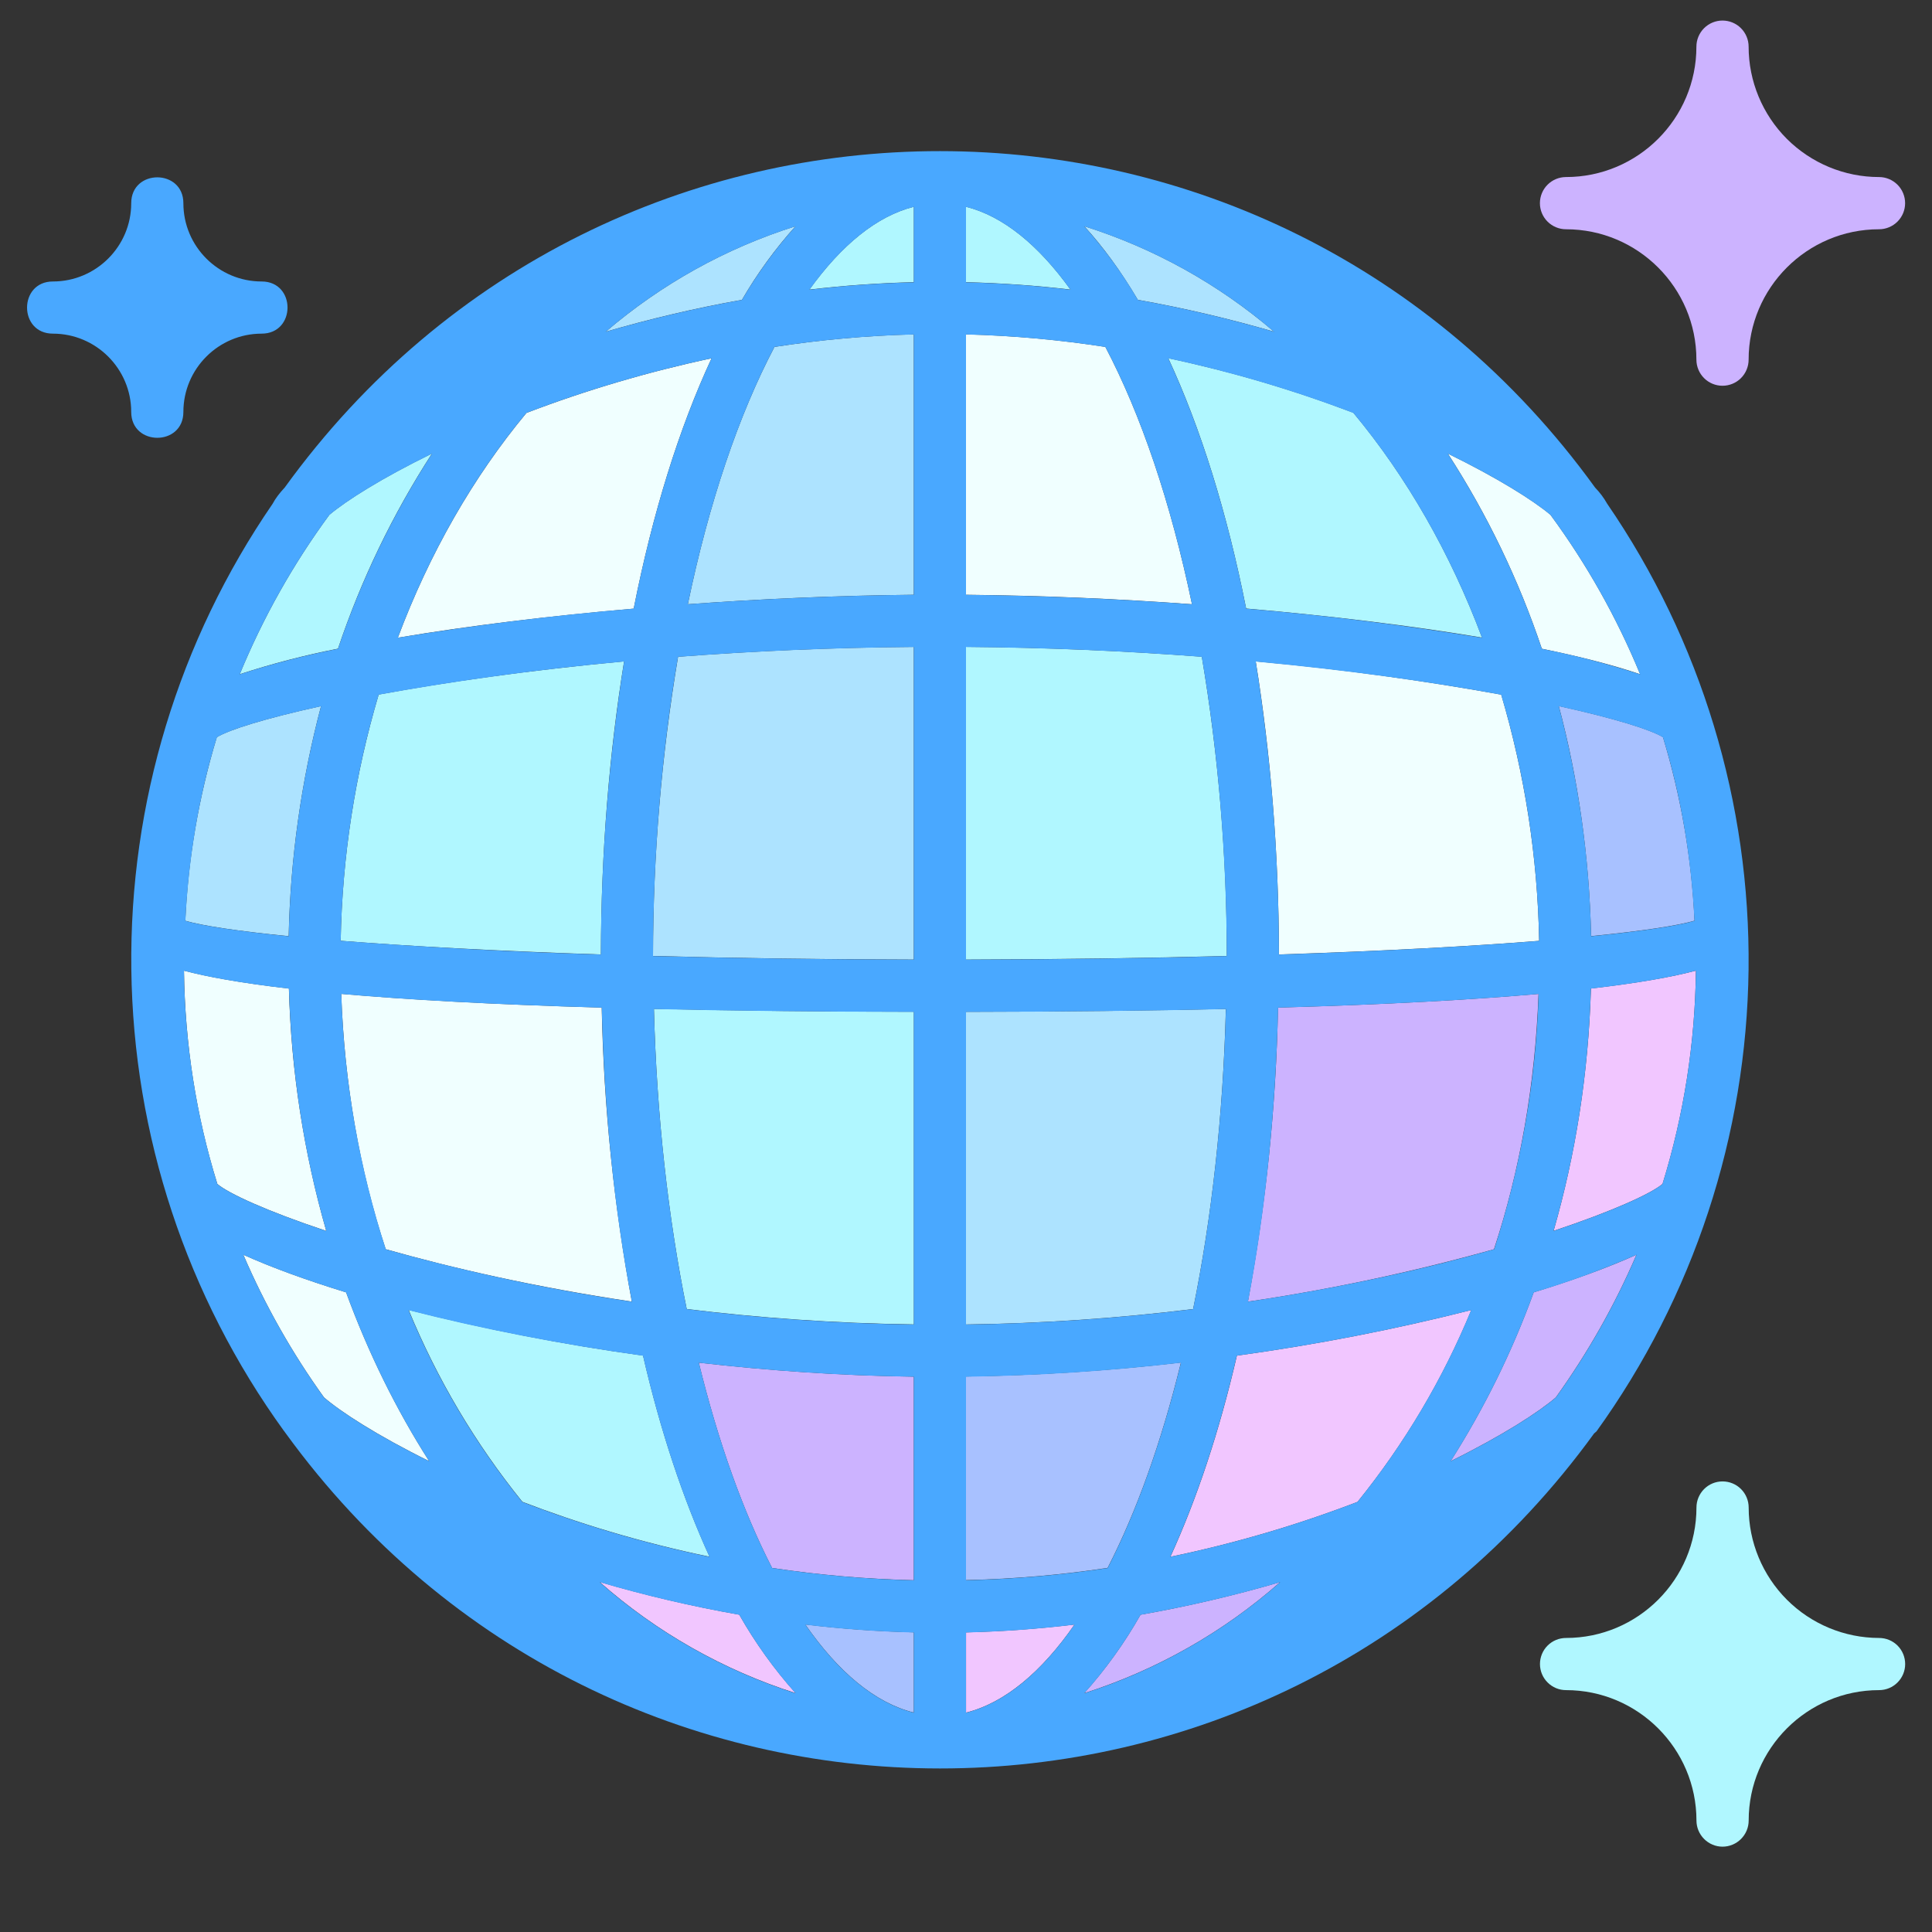
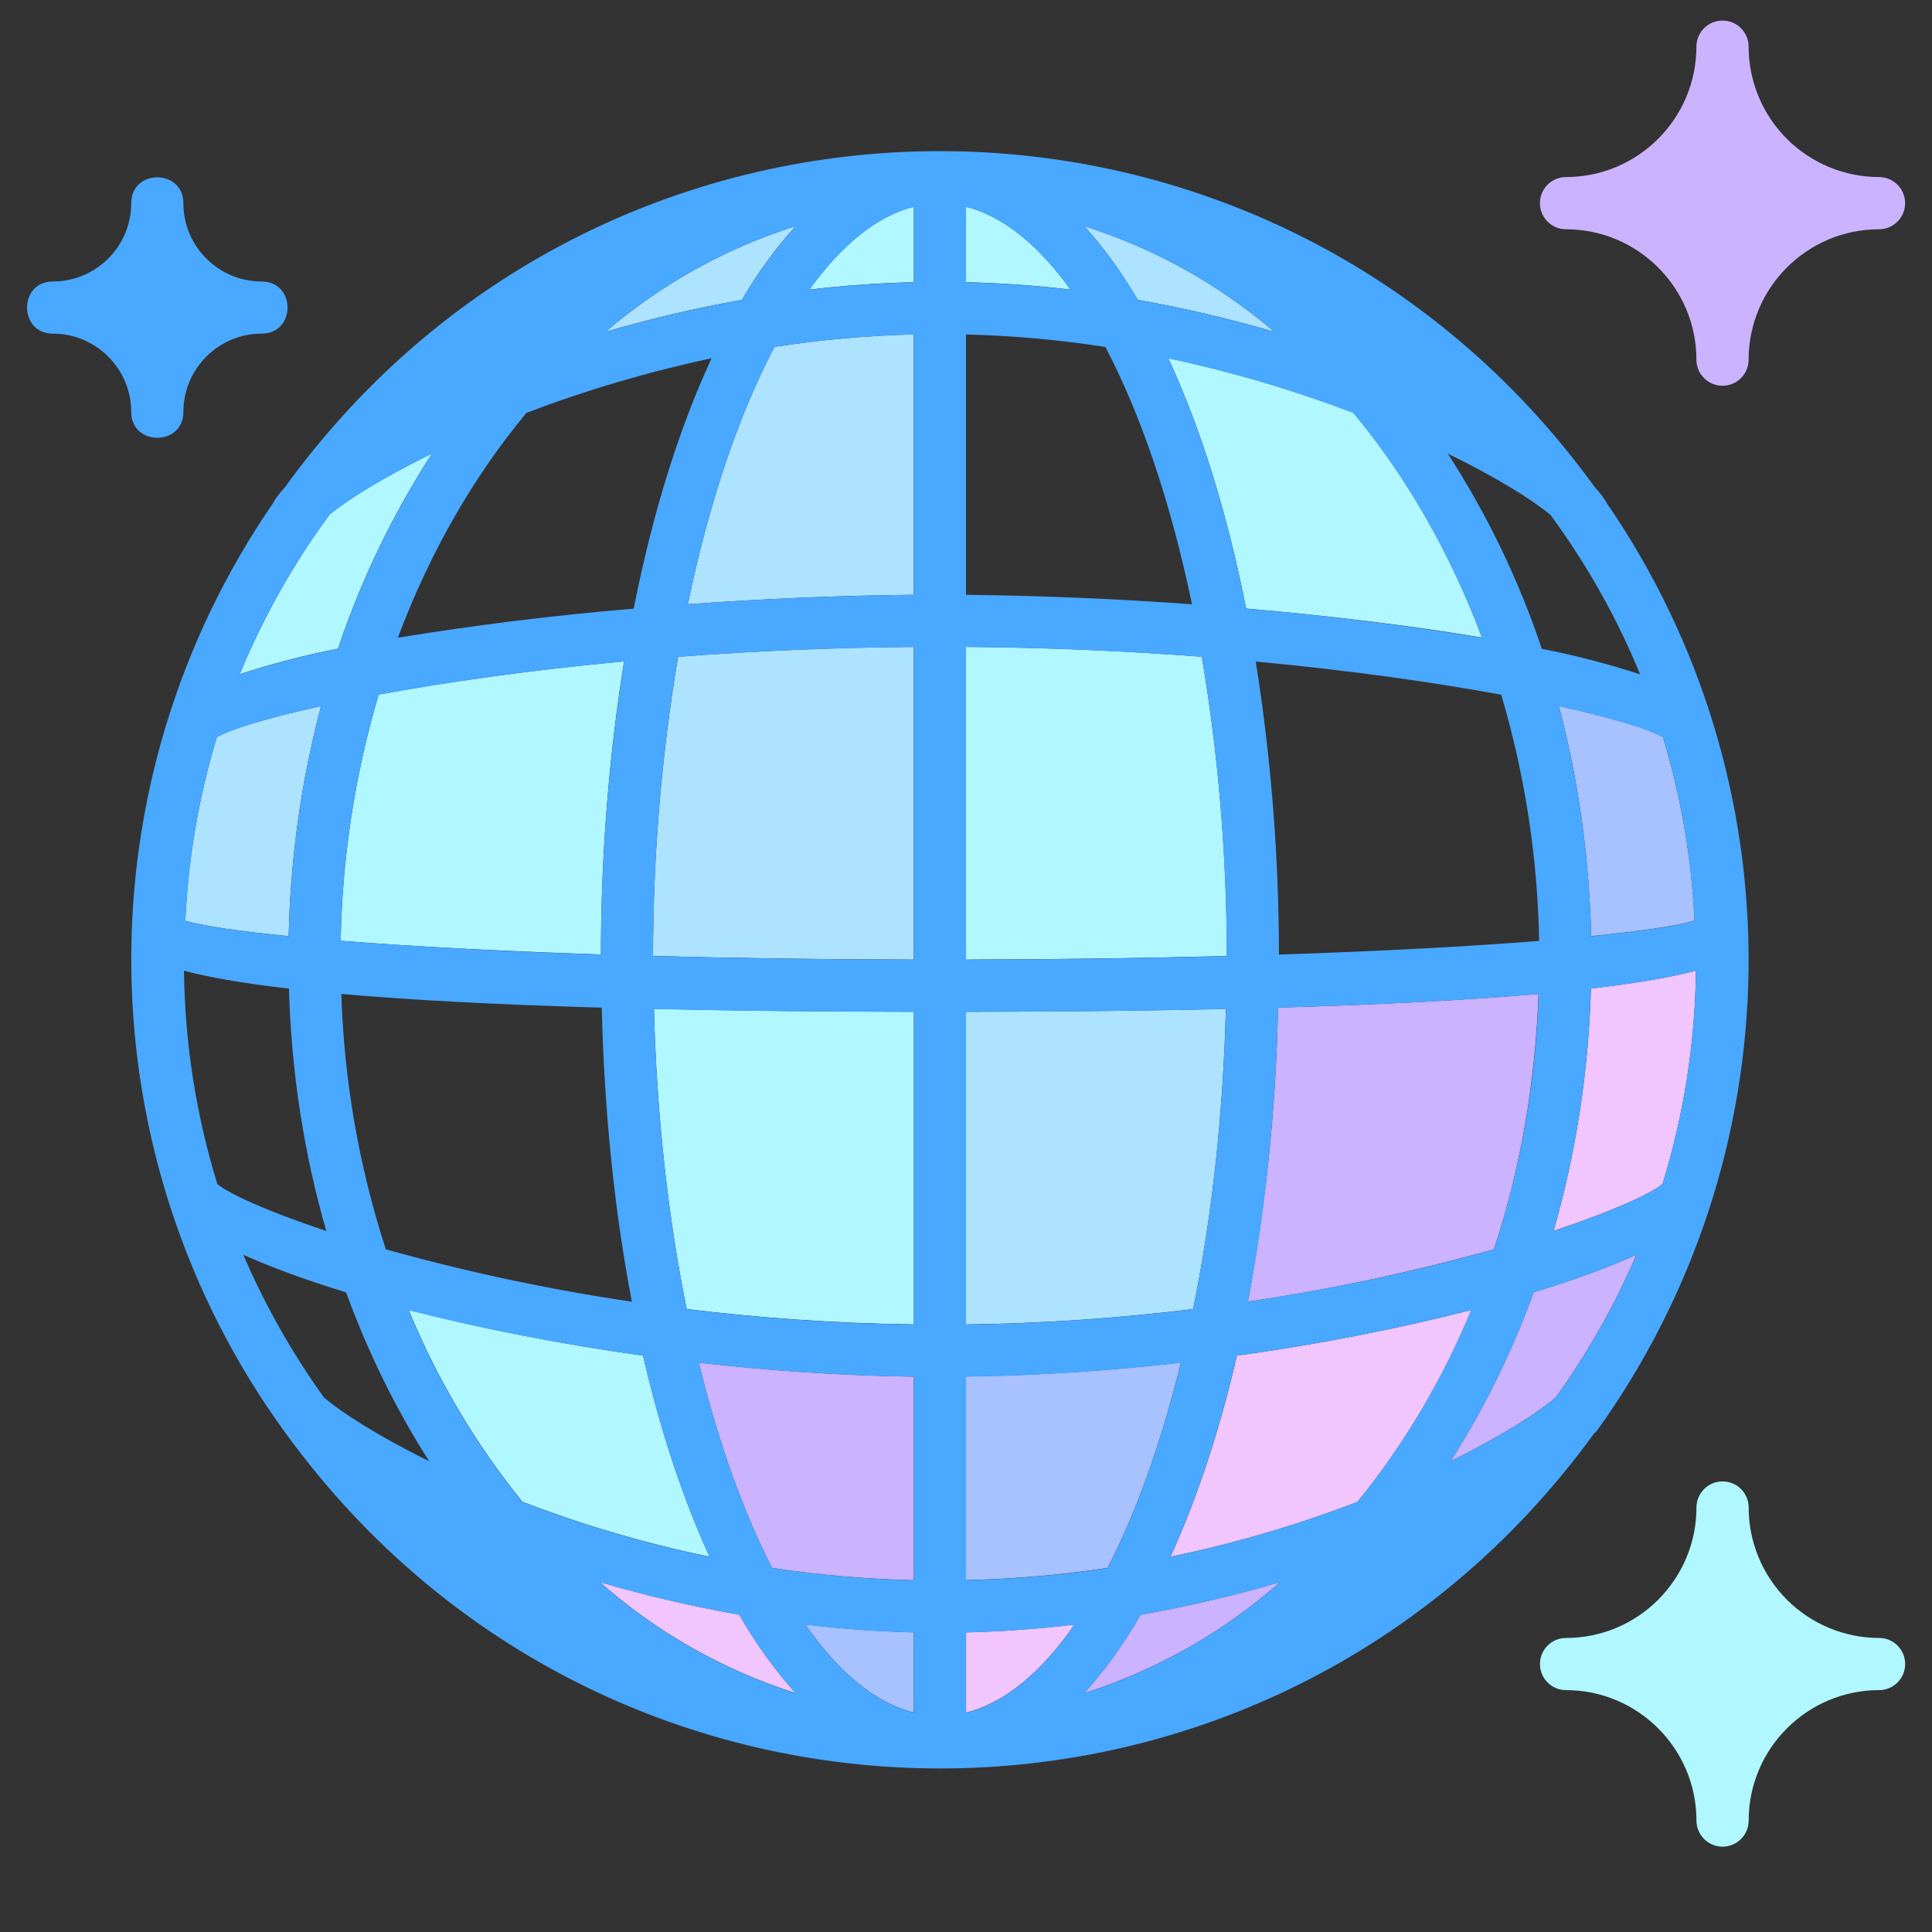
<svg xmlns="http://www.w3.org/2000/svg" width="36" height="36" viewBox="0 0 36 36" fill="none">
  <rect x="0" y="0" width="36" height="36" fill="#333333" stroke="none" />
  <g clip-path="url(#clip0_18654_26245)">
    <path d="M22.842 18.8C22.791 20.795 22.578 22.692 22.232 24.392C20.827 24.565 19.414 24.661 18 24.679V18.854C19.835 18.851 21.44 18.832 22.842 18.8ZM21.202 5.587C22.084 5.743 22.933 5.947 23.741 6.181C22.706 5.294 21.504 4.625 20.204 4.215C20.557 4.602 20.89 5.059 21.202 5.587ZM12.817 11.259C14.218 11.156 15.622 11.097 17.027 11.083V6.23C16.133 6.254 15.264 6.334 14.431 6.464C13.767 7.725 13.21 9.363 12.817 11.259ZM4.04 13.737C3.704 14.848 3.506 15.997 3.453 17.157C3.773 17.25 4.429 17.35 5.379 17.444C5.41 15.996 5.612 14.557 5.982 13.157C4.941 13.386 4.268 13.597 4.04 13.737ZM17.027 17.88V12.054C15.47 12.066 13.994 12.134 12.635 12.238C12.325 14.08 12.169 15.945 12.168 17.813C13.632 17.853 15.257 17.877 17.027 17.88ZM13.825 5.587C14.11 5.096 14.444 4.637 14.823 4.215C13.524 4.625 12.322 5.294 11.287 6.181C12.093 5.947 12.943 5.743 13.825 5.587Z" fill="#ADE3FF" />
-     <path d="M22.211 11.259C20.81 11.156 19.405 11.097 18 11.083V6.23C18.895 6.254 19.764 6.335 20.597 6.464C21.26 7.725 21.817 9.363 22.211 11.259ZM6.079 22.936C5.658 21.466 5.424 19.949 5.383 18.42C4.486 18.316 3.859 18.201 3.428 18.087C3.447 19.467 3.658 20.803 4.05 22.061C4.253 22.236 4.967 22.566 6.079 22.936ZM11.808 11.341C12.161 9.555 12.655 7.977 13.259 6.676C12.085 6.926 10.932 7.266 9.81 7.694C8.819 8.886 8.005 10.304 7.413 11.883C8.735 11.659 10.249 11.476 11.808 11.341ZM7.997 27.227C7.026 26.747 6.349 26.308 6.037 26.038C5.441 25.21 4.937 24.318 4.534 23.38C5.055 23.615 5.701 23.851 6.449 24.081C6.863 25.21 7.383 26.265 7.997 27.227ZM23.832 17.785C25.784 17.721 27.414 17.632 28.68 17.531C28.651 15.976 28.413 14.433 27.973 12.943C26.458 12.67 24.932 12.463 23.399 12.324C23.672 14.01 23.827 15.846 23.832 17.785ZM28.73 12.088C29.439 12.234 30.06 12.392 30.561 12.563C30.128 11.509 29.567 10.512 28.891 9.593C28.574 9.326 27.911 8.908 26.978 8.451C27.712 9.585 28.3 10.807 28.73 12.088ZM11.773 24.253C11.437 22.446 11.249 20.613 11.212 18.775C9.145 18.716 7.566 18.625 6.358 18.519C6.418 20.196 6.7 21.802 7.187 23.277C8.434 23.632 9.992 23.987 11.773 24.253Z" fill="#F0FFFF" />
    <path d="M20.639 29.215C19.798 29.343 18.914 29.422 17.999 29.443V25.649C19.338 25.63 20.675 25.543 22.005 25.389C21.642 26.872 21.177 28.169 20.639 29.215ZM29.648 17.443C30.597 17.349 31.255 17.249 31.575 17.156C31.521 15.996 31.324 14.847 30.987 13.736C30.76 13.596 30.087 13.385 29.046 13.156C29.407 14.511 29.613 15.949 29.648 17.443ZM15.006 30.27C15.621 31.158 16.307 31.731 17.027 31.911V30.416C16.351 30.399 15.677 30.351 15.006 30.27Z" fill="#A8C1FF" />
    <path d="M31.601 18.086C31.586 19.434 31.377 20.772 30.979 22.06C30.775 22.236 30.062 22.565 28.949 22.935C29.358 21.515 29.599 19.999 29.645 18.419C30.542 18.315 31.169 18.201 31.601 18.086ZM23.048 25.26C22.722 26.672 22.301 27.93 21.809 29.008C22.997 28.762 24.164 28.42 25.296 27.985C26.172 26.902 26.886 25.698 27.416 24.41C25.977 24.775 24.518 25.058 23.048 25.26ZM13.775 30.087C12.898 29.932 12.029 29.729 11.174 29.478C12.234 30.414 13.477 31.119 14.825 31.549C14.424 31.101 14.072 30.61 13.775 30.087ZM20.022 30.271C19.351 30.351 18.676 30.4 18.001 30.417V31.912C18.721 31.731 19.407 31.158 20.022 30.271Z" fill="#F1C6FF" />
    <path d="M14.387 29.217C13.849 28.171 13.384 26.874 13.021 25.391C14.322 25.54 15.672 25.633 17.027 25.652V29.445C16.143 29.424 15.262 29.348 14.387 29.217ZM28.578 24.081C28.178 25.183 27.659 26.238 27.03 27.227C28.002 26.747 28.678 26.308 28.99 26.039C29.586 25.209 30.09 24.318 30.493 23.38C29.973 23.615 29.327 23.851 28.578 24.081ZM23.814 18.775C23.778 20.614 23.59 22.446 23.253 24.254C24.801 24.026 26.332 23.7 27.838 23.278C28.325 21.802 28.607 20.197 28.668 18.52C27.462 18.626 25.881 18.716 23.814 18.775ZM21.252 30.088C20.956 30.611 20.604 31.102 20.203 31.55C21.55 31.12 22.794 30.415 23.854 29.48C22.999 29.73 22.13 29.933 21.252 30.088ZM35.013 3.299C34.369 3.299 33.751 3.042 33.295 2.587C32.84 2.131 32.583 1.513 32.583 0.869C32.583 0.74 32.531 0.616 32.44 0.525C32.349 0.434 32.225 0.383 32.096 0.383C31.968 0.383 31.844 0.434 31.753 0.525C31.662 0.616 31.61 0.74 31.61 0.869C31.61 2.209 30.52 3.299 29.18 3.299C29.051 3.299 28.927 3.351 28.836 3.442C28.745 3.533 28.694 3.657 28.694 3.786C28.694 3.915 28.745 4.038 28.836 4.129C28.927 4.22 29.051 4.272 29.18 4.272C30.52 4.272 31.61 5.363 31.61 6.702C31.61 6.831 31.662 6.955 31.753 7.046C31.844 7.137 31.968 7.188 32.096 7.188C32.225 7.188 32.349 7.137 32.44 7.046C32.531 6.955 32.583 6.831 32.583 6.702C32.583 5.363 33.673 4.272 35.013 4.272C35.142 4.272 35.266 4.22 35.357 4.129C35.448 4.038 35.499 3.915 35.499 3.786C35.499 3.657 35.448 3.533 35.357 3.442C35.266 3.351 35.142 3.299 35.013 3.299Z" fill="#CCB3FF" />
    <path d="M18 5.258V3.852C18.692 4.026 19.351 4.567 19.947 5.396C19.305 5.319 18.654 5.275 18 5.258ZM21.769 6.674C22.373 7.976 22.867 9.554 23.22 11.339C24.779 11.474 26.293 11.658 27.615 11.88C27.023 10.301 26.21 8.883 25.218 7.691C24.096 7.264 22.943 6.924 21.769 6.674ZM18 12.053V17.88C19.77 17.876 21.395 17.852 22.86 17.813C22.86 15.944 22.704 14.079 22.394 12.237C20.932 12.126 19.466 12.065 18 12.053ZM17.028 24.678V18.853C15.414 18.852 13.799 18.834 12.185 18.799C12.237 20.794 12.45 22.691 12.796 24.392C14.114 24.553 15.535 24.659 17.028 24.678ZM11.629 12.323C9.84 12.491 8.289 12.714 7.056 12.942C6.614 14.432 6.376 15.976 6.348 17.53C7.615 17.631 9.245 17.72 11.197 17.785C11.201 15.845 11.356 14.009 11.629 12.323ZM15.082 5.396C15.725 5.32 16.373 5.274 17.028 5.258V3.852C16.336 4.026 15.678 4.567 15.082 5.396ZM6.298 12.087C6.728 10.806 7.316 9.584 8.05 8.45C7.117 8.906 6.454 9.325 6.137 9.593C5.462 10.511 4.901 11.509 4.467 12.563C5.067 12.367 5.679 12.208 6.298 12.087ZM13.221 29.007C12.729 27.929 12.308 26.671 11.982 25.259C10.512 25.057 9.054 24.773 7.615 24.409C8.145 25.697 8.859 26.901 9.734 27.984C10.745 28.373 11.922 28.738 13.221 29.007ZM35.014 30.521C34.37 30.52 33.752 30.264 33.296 29.808C32.841 29.352 32.584 28.734 32.584 28.09C32.584 27.961 32.532 27.837 32.441 27.746C32.35 27.655 32.226 27.604 32.097 27.604C31.968 27.604 31.845 27.655 31.754 27.746C31.663 27.837 31.611 27.961 31.611 28.09C31.611 29.43 30.52 30.521 29.181 30.521C29.052 30.521 28.928 30.572 28.837 30.663C28.746 30.754 28.695 30.878 28.695 31.007C28.695 31.136 28.746 31.259 28.837 31.35C28.928 31.442 29.052 31.493 29.181 31.493C30.52 31.493 31.611 32.584 31.611 33.923C31.611 34.052 31.663 34.176 31.754 34.267C31.845 34.358 31.968 34.41 32.097 34.41C32.226 34.41 32.35 34.358 32.441 34.267C32.532 34.176 32.584 34.052 32.584 33.923C32.584 32.584 33.674 31.493 35.014 31.493C35.143 31.493 35.267 31.442 35.358 31.35C35.449 31.259 35.5 31.136 35.5 31.007C35.5 30.878 35.449 30.754 35.358 30.663C35.267 30.572 35.143 30.521 35.014 30.521Z" fill="#B0F7FF" />
    <path d="M29.948 9.387C29.886 9.277 29.81 9.176 29.722 9.085C23.685 0.732 11.35 0.721 5.305 9.085C5.204 9.192 5.13 9.293 5.08 9.387C3.329 11.936 2.409 14.965 2.447 18.058C2.484 21.151 3.477 24.156 5.29 26.662C5.303 26.674 5.313 26.697 5.326 26.71C11.367 35.028 23.657 35.039 29.704 26.71L29.748 26.672C31.556 24.162 32.546 21.154 32.582 18.061C32.617 14.967 31.698 11.938 29.948 9.387ZM28.991 26.04C28.679 26.309 28.001 26.748 27.031 27.228C27.66 26.239 28.179 25.184 28.579 24.082C29.231 23.888 29.871 23.654 30.494 23.381C30.091 24.319 29.587 25.211 28.991 26.04ZM4.534 23.381C5.055 23.616 5.701 23.852 6.449 24.082C6.862 25.212 7.383 26.267 7.997 27.228C7.026 26.749 6.349 26.309 6.037 26.04C5.441 25.211 4.937 24.319 4.534 23.381ZM30.978 22.062C30.774 22.238 30.061 22.566 28.948 22.937C29.358 21.516 29.599 20.001 29.644 18.421C30.542 18.317 31.169 18.202 31.601 18.086C31.586 19.434 31.376 20.773 30.978 22.062ZM3.454 17.159C3.514 15.976 3.706 14.827 4.041 13.739C4.268 13.598 4.941 13.387 5.982 13.159C5.612 14.559 5.41 15.998 5.38 17.446C4.43 17.351 3.774 17.252 3.454 17.159ZM7.056 12.944C8.57 12.671 10.096 12.465 11.629 12.326C11.343 14.132 11.198 15.957 11.197 17.786C9.579 17.738 7.962 17.653 6.348 17.531C6.379 15.92 6.628 14.379 7.056 12.944ZM31.574 17.159C31.254 17.252 30.598 17.351 29.648 17.446C29.618 15.998 29.416 14.559 29.046 13.159C30.086 13.387 30.759 13.598 30.987 13.739C31.323 14.827 31.514 15.976 31.574 17.159ZM28.68 17.532C27.413 17.633 25.783 17.723 23.831 17.787C23.83 15.958 23.686 14.133 23.399 12.327C25.188 12.494 26.739 12.718 27.972 12.945C28.4 14.379 28.649 15.92 28.68 17.532ZM18 6.232C18.895 6.255 19.764 6.336 20.597 6.465C21.26 7.727 21.817 9.365 22.211 11.26C20.809 11.158 19.405 11.099 18 11.084V6.232ZM17.028 11.083C15.623 11.098 14.219 11.157 12.817 11.259C13.211 9.363 13.768 7.726 14.431 6.464C15.291 6.332 16.158 6.254 17.028 6.232V11.083ZM17.028 12.056V17.882C15.408 17.879 13.787 17.857 12.168 17.815C12.172 15.845 12.34 13.959 12.634 12.239C14.096 12.129 15.562 12.067 17.028 12.056ZM17.028 18.855V24.681C15.613 24.662 14.2 24.567 12.796 24.394C12.45 22.693 12.237 20.796 12.185 18.802C13.587 18.834 15.192 18.852 17.028 18.855ZM17.028 25.653V29.447C16.144 29.425 15.263 29.349 14.388 29.218C13.85 28.172 13.385 26.875 13.022 25.392C14.323 25.541 15.673 25.635 17.028 25.653ZM18 25.653C19.339 25.634 20.676 25.547 22.006 25.392C21.642 26.875 21.177 28.172 20.64 29.218C19.799 29.346 18.915 29.424 18 29.446V25.653ZM18 24.681V18.855C19.836 18.852 21.441 18.834 22.843 18.802C22.791 20.797 22.578 22.694 22.232 24.394C20.828 24.567 19.415 24.662 18 24.681ZM18 17.882V12.056C19.558 12.067 21.034 12.135 22.393 12.239C22.687 13.958 22.855 15.844 22.859 17.815C21.395 17.855 19.771 17.878 18 17.882ZM23.22 11.342C22.867 9.557 22.373 7.978 21.769 6.677C22.943 6.927 24.096 7.268 25.218 7.695C26.21 8.887 27.023 10.306 27.615 11.884C26.158 11.646 24.692 11.465 23.22 11.342ZM21.203 5.588C20.918 5.098 20.583 4.639 20.205 4.217C21.504 4.627 22.707 5.296 23.741 6.182C22.934 5.949 22.084 5.745 21.203 5.588ZM19.947 5.399C19.305 5.321 18.654 5.277 18 5.261V3.854C18.692 4.028 19.351 4.569 19.947 5.399ZM17.028 5.261C16.373 5.276 15.725 5.322 15.082 5.399C15.678 4.57 16.336 4.028 17.028 3.854V5.261ZM13.825 5.588C12.944 5.745 12.094 5.949 11.287 6.182C12.321 5.296 13.524 4.627 14.823 4.217C14.445 4.639 14.111 5.098 13.825 5.588ZM13.259 6.676C12.655 7.978 12.161 9.556 11.808 11.341C10.336 11.464 8.87 11.645 7.413 11.883C8.005 10.304 8.818 8.885 9.81 7.693C10.932 7.266 12.085 6.926 13.259 6.676ZM11.213 18.776C11.259 20.736 11.453 22.581 11.774 24.255C10.227 24.027 8.695 23.701 7.189 23.279C6.69 21.74 6.411 20.138 6.36 18.521C7.565 18.627 9.146 18.717 11.213 18.776ZM11.981 25.262C12.307 26.674 12.728 27.932 13.22 29.01C12.031 28.764 10.865 28.422 9.732 27.987C8.857 26.905 8.143 25.7 7.613 24.413C8.899 24.744 10.39 25.041 11.981 25.262ZM13.775 30.089C14.072 30.613 14.423 31.103 14.824 31.552C13.477 31.122 12.233 30.416 11.173 29.481C11.988 29.721 12.86 29.928 13.775 30.089ZM15.007 30.273C15.678 30.354 16.352 30.402 17.028 30.419V31.914C16.308 31.733 15.622 31.161 15.007 30.273ZM18 30.419C18.676 30.402 19.35 30.354 20.021 30.273C19.406 31.161 18.721 31.733 18 31.914V30.419ZM21.253 30.089C22.167 29.928 23.04 29.721 23.855 29.481C22.794 30.416 21.551 31.122 20.204 31.552C20.605 31.103 20.956 30.613 21.253 30.089ZM21.807 29.009C22.299 27.931 22.72 26.673 23.046 25.261C24.516 25.059 25.974 24.776 27.413 24.412C26.883 25.699 26.169 26.904 25.294 27.986C24.161 28.421 22.995 28.763 21.807 29.009ZM23.255 24.255C23.575 22.581 23.769 20.736 23.816 18.776C25.883 18.717 27.463 18.627 28.67 18.521C28.619 20.138 28.34 21.74 27.841 23.279C26.595 23.634 25.036 23.989 23.255 24.255ZM30.561 12.565C29.961 12.37 29.349 12.211 28.73 12.09C28.3 10.809 27.712 9.587 26.978 8.453C27.911 8.908 28.574 9.328 28.891 9.595C29.567 10.513 30.128 11.511 30.561 12.565ZM8.05 8.453C7.317 9.587 6.729 10.809 6.298 12.09C5.679 12.211 5.067 12.37 4.467 12.565C4.901 11.511 5.461 10.513 6.137 9.595C6.454 9.328 7.116 8.909 8.05 8.453ZM5.384 18.422C5.429 20.002 5.669 21.516 6.08 22.938C4.967 22.567 4.254 22.238 4.05 22.063C3.653 20.774 3.444 19.436 3.428 18.088C3.859 18.203 4.486 18.318 5.384 18.422ZM4.875 6.217C4.071 6.217 3.417 6.872 3.417 7.676C3.417 8.319 2.445 8.318 2.445 7.676C2.445 6.872 1.79 6.217 0.986 6.217C0.343 6.217 0.344 5.245 0.986 5.245C1.79 5.245 2.445 4.591 2.445 3.787C2.445 3.143 3.417 3.144 3.417 3.787C3.417 4.591 4.071 5.245 4.875 5.245C5.519 5.245 5.518 6.217 4.875 6.217Z" fill="#49A8FF" />
  </g>
  <defs>
    <clipPath id="clip0_18654_26245">
      <rect width="35" height="35" fill="white" transform="translate(0.5 0.383)" />
    </clipPath>
  </defs>
</svg>